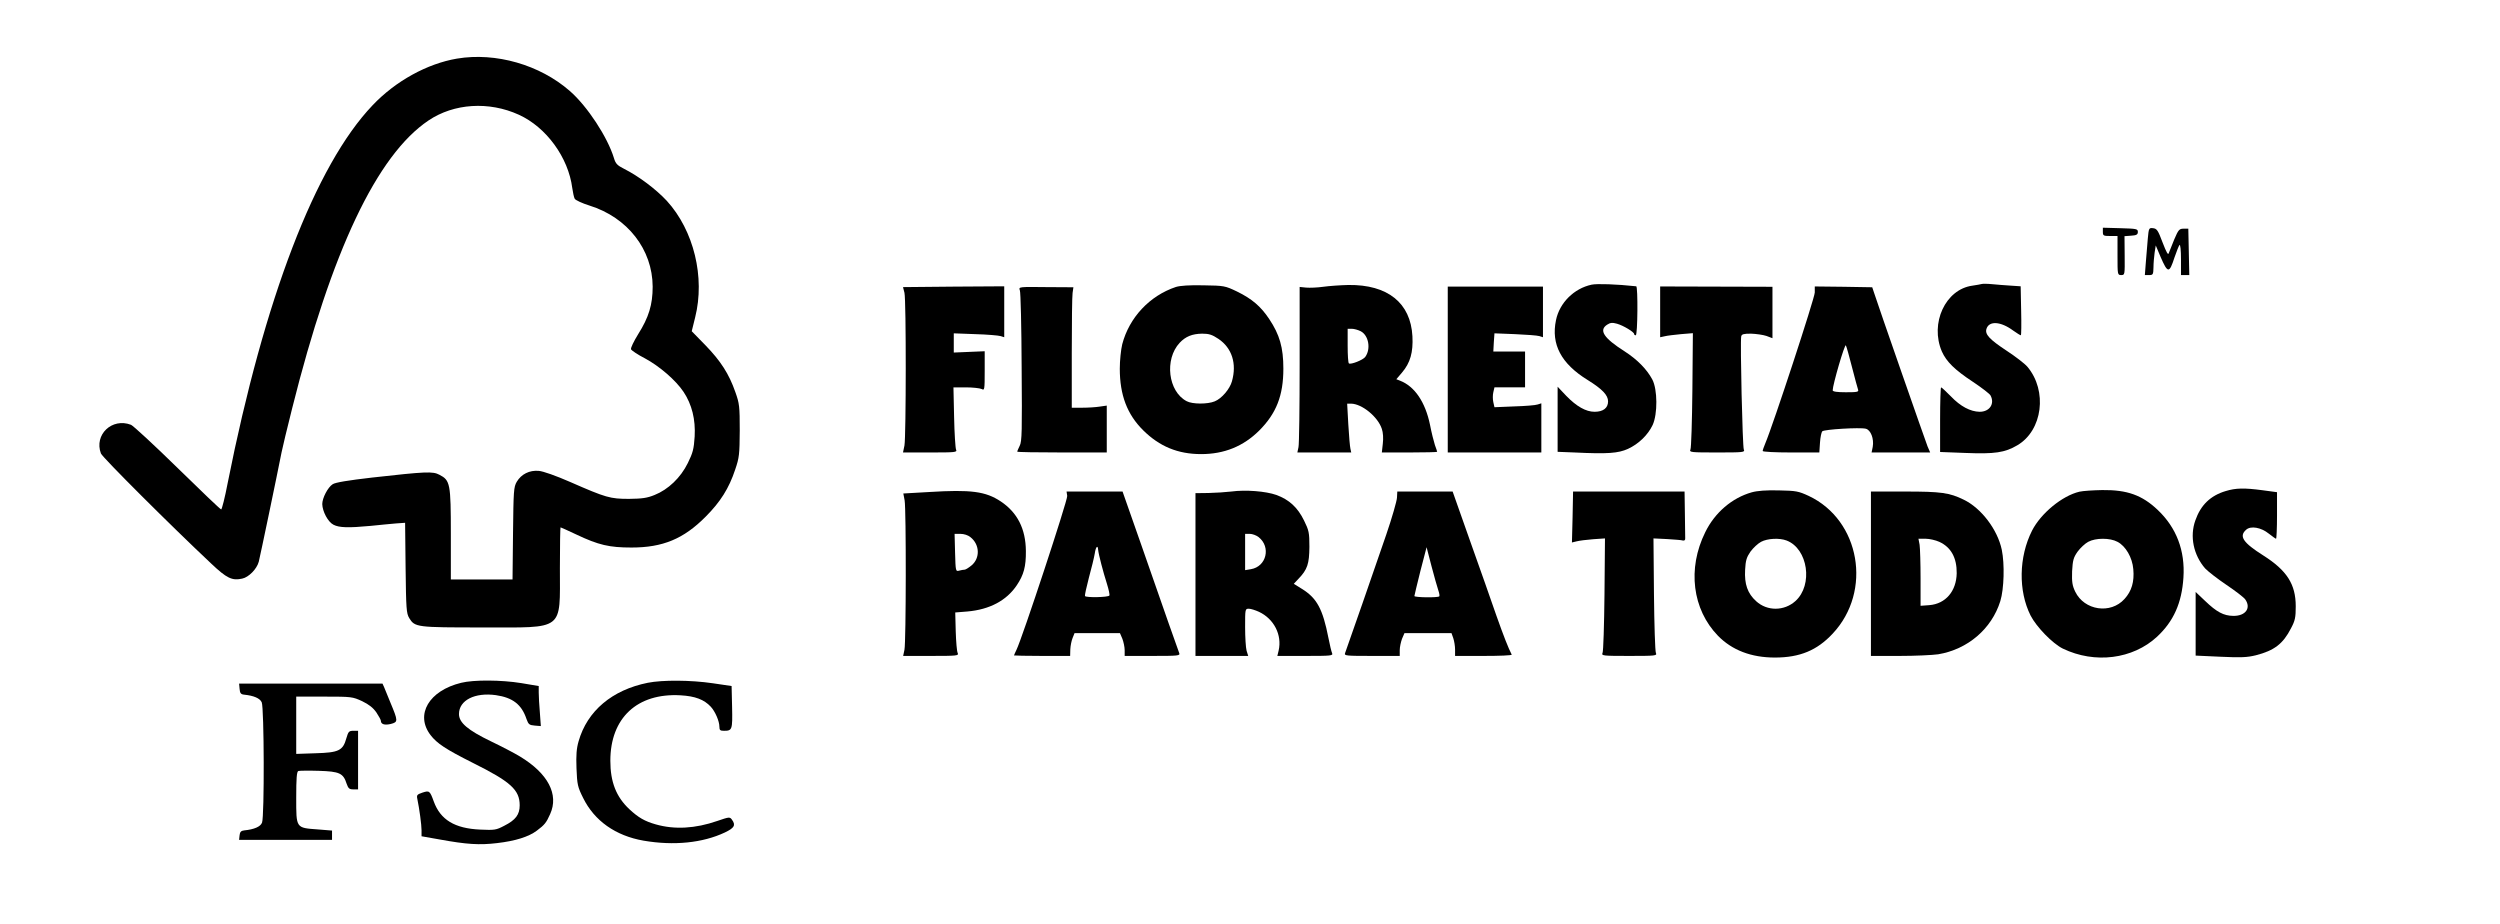
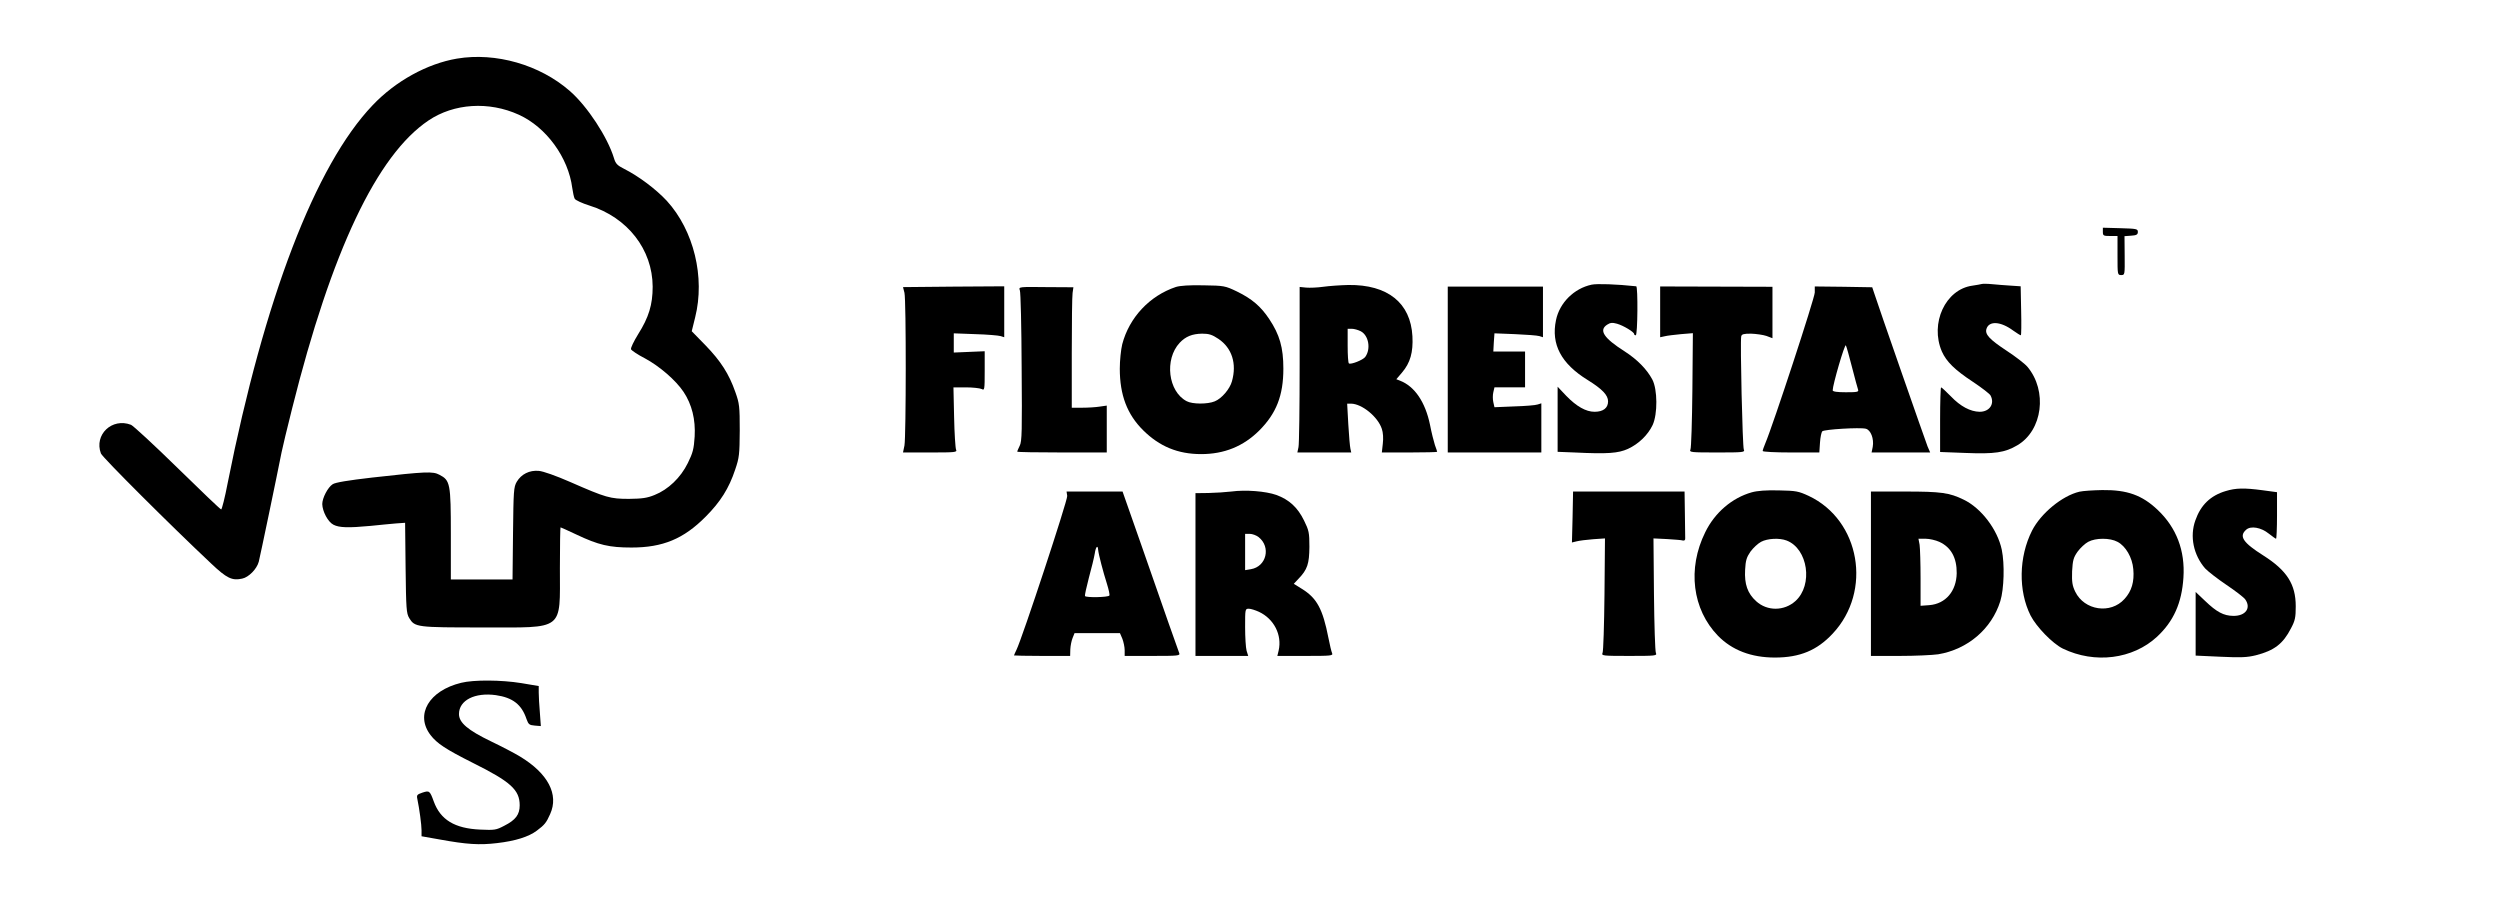
<svg xmlns="http://www.w3.org/2000/svg" version="1.0" width="1536pt" height="568pt" viewBox="0 0 1536 568" preserveAspectRatio="xMidYMid meet">
  <g transform="translate(0,568) scale(0.1,-0.1)" fill="#000000" stroke="none">
    <path d="M2808 5320 c-183 -31 -378 -138 -519 -287 -351 -368 -665 -1188 -890 -2320 -17 -90 -36 -163 -40 -163 -5 0 -125 115 -268 255 -143 140 -272 259 -286 265 -117 45 -228 -61 -185 -176 9 -24 430 -444 677 -676 96 -91 129 -107 191 -93 40 8 90 59 102 104 8 31 113 534 140 672 5 26 34 147 65 270 242 967 521 1556 838 1769 156 105 371 119 555 35 169 -77 304 -263 328 -450 4 -27 10 -57 15 -66 5 -9 46 -28 91 -42 234 -73 387 -270 388 -498 0 -111 -24 -189 -89 -292 -27 -44 -47 -85 -44 -93 3 -7 41 -33 86 -56 89 -48 189 -134 237 -206 51 -77 74 -169 68 -274 -5 -77 -11 -100 -42 -163 -44 -90 -121 -163 -204 -196 -46 -19 -77 -23 -157 -24 -116 0 -141 7 -360 103 -89 39 -168 67 -195 69 -57 5 -107 -20 -135 -67 -19 -33 -20 -55 -23 -317 l-3 -283 -190 0 -189 0 0 278 c0 311 -4 331 -70 365 -41 22 -82 20 -413 -17 -147 -17 -227 -30 -243 -41 -30 -19 -64 -85 -64 -122 1 -45 35 -110 69 -127 35 -18 90 -20 228 -7 54 6 124 12 155 15 l57 4 3 -276 c3 -253 5 -280 22 -309 35 -57 45 -58 451 -58 507 0 475 -25 475 364 0 138 2 251 4 251 2 0 46 -20 97 -44 137 -65 203 -80 339 -80 192 0 320 53 455 189 91 91 144 175 182 290 25 73 27 93 28 240 0 148 -2 166 -27 236 -39 112 -90 191 -184 288 l-84 86 21 85 c62 246 -8 534 -174 716 -67 72 -172 151 -263 197 -42 21 -52 32 -62 66 -39 128 -163 318 -271 412 -184 161 -455 239 -693 199z" />
    <path d="M12920 4255 c0 -23 4 -25 45 -25 l45 0 0 -120 c0 -118 0 -120 23 -120 22 0 22 2 21 120 l-1 119 41 3 c33 2 41 7 41 23 0 19 -8 20 -107 23 l-108 3 0 -26z" />
-     <path d="M13196 4213 c-3 -37 -9 -103 -12 -145 l-6 -78 26 0 c24 0 26 3 27 48 0 26 4 66 7 90 l7 44 29 -69 c45 -104 54 -104 86 -5 13 37 26 71 31 77 5 5 9 -32 9 -88 l0 -97 25 0 26 0 -3 143 -3 142 -29 0 c-26 0 -32 -6 -57 -65 -15 -36 -30 -74 -34 -85 -4 -15 -14 3 -38 65 -28 75 -35 85 -58 88 -26 3 -27 1 -33 -65z" />
    <path d="M9779 3931 c-108 -23 -197 -111 -219 -218 -31 -148 31 -267 195 -368 90 -56 125 -93 125 -131 0 -41 -30 -64 -83 -64 -53 0 -111 33 -174 98 l-53 56 0 -200 0 -200 103 -4 c205 -10 269 -5 329 22 67 31 123 86 152 147 31 68 30 218 -2 279 -34 64 -94 124 -170 173 -129 82 -160 130 -108 164 20 13 32 14 61 6 39 -11 105 -51 105 -63 0 -5 5 -8 10 -8 12 0 14 300 3 301 -122 13 -240 17 -274 10z" />
    <path d="M12175 3935 c-5 -2 -31 -6 -56 -10 -166 -22 -263 -231 -188 -405 28 -62 78 -112 192 -187 54 -36 102 -73 107 -83 27 -51 -6 -100 -67 -100 -57 1 -118 33 -177 95 -30 30 -56 55 -60 55 -3 0 -6 -89 -6 -198 l0 -199 158 -6 c177 -7 240 2 316 47 156 91 187 335 62 483 -15 18 -72 62 -127 98 -106 70 -135 101 -124 135 16 50 87 46 164 -11 23 -16 43 -29 47 -29 3 0 4 68 2 151 l-3 150 -60 4 c-33 2 -85 6 -115 9 -30 3 -59 3 -65 1z" />
    <path d="M7225 3917 c-162 -54 -287 -188 -330 -352 -8 -33 -15 -100 -15 -150 0 -162 45 -281 144 -379 100 -99 213 -146 356 -146 142 0 259 48 356 144 106 106 149 216 149 381 0 130 -23 209 -87 305 -52 78 -106 124 -198 169 -73 35 -79 36 -205 38 -88 2 -143 -2 -170 -10z m261 -319 c83 -56 114 -152 83 -261 -13 -47 -63 -106 -106 -123 -43 -18 -137 -18 -172 1 -114 59 -138 257 -43 359 37 39 77 55 138 56 42 0 61 -6 100 -32z" />
    <path d="M8130 3918 c-36 -5 -83 -7 -105 -5 l-40 4 0 -476 c0 -262 -3 -491 -7 -508 l-7 -33 165 0 166 0 -5 23 c-3 12 -9 79 -13 150 l-7 127 24 0 c67 -1 165 -81 189 -155 8 -23 10 -58 6 -91 l-6 -54 170 0 c93 0 170 2 170 4 0 2 -6 21 -14 42 -7 22 -21 77 -30 124 -29 140 -94 236 -184 271 l-23 9 35 41 c51 60 69 124 64 223 -11 205 -152 318 -393 315 -49 -1 -119 -6 -155 -11z m230 -273 c49 -25 64 -109 28 -158 -14 -19 -88 -48 -100 -40 -5 2 -8 51 -8 109 l0 104 25 0 c15 0 39 -7 55 -15z" />
    <path d="M5557 3881 c11 -47 10 -883 0 -938 l-9 -43 167 0 c156 0 167 1 159 18 -4 9 -10 99 -12 200 l-4 182 77 0 c42 0 85 -5 96 -10 18 -10 19 -6 19 111 l0 121 -95 -4 -95 -4 0 59 0 59 133 -5 c72 -2 142 -8 155 -12 l22 -7 0 156 0 157 -311 -2 -311 -3 9 -35z" />
    <path d="M6266 3896 c5 -11 10 -225 11 -473 3 -392 2 -456 -12 -482 -8 -17 -15 -32 -15 -36 0 -3 124 -5 275 -5 l275 0 0 144 0 144 -42 -6 c-24 -4 -72 -7 -108 -7 l-65 0 0 335 c0 184 2 351 5 370 l5 35 -168 1 c-168 2 -169 2 -161 -20z" />
    <path d="M8895 3410 l0 -510 288 0 287 0 0 151 0 151 -22 -7 c-13 -5 -78 -10 -145 -12 l-121 -5 -7 31 c-4 17 -4 45 0 61 l7 30 94 0 94 0 0 110 0 110 -97 0 -98 0 3 56 4 56 126 -5 c70 -3 137 -8 150 -12 l22 -7 0 156 0 155 -292 0 -293 0 0 -509z" />
    <path d="M10200 3764 l0 -156 28 6 c15 4 60 9 100 13 l73 6 -3 -349 c-2 -192 -7 -357 -12 -366 -8 -17 3 -18 164 -18 161 0 172 1 164 18 -8 16 -23 660 -16 695 3 14 15 17 60 17 31 -1 74 -7 95 -14 l37 -14 0 158 0 158 -345 1 -345 1 0 -156z" />
    <path d="M11150 3883 c0 -33 -256 -814 -304 -927 -9 -21 -16 -42 -16 -47 0 -5 78 -9 174 -9 l174 0 4 60 c2 33 9 65 14 70 12 12 232 25 267 16 31 -7 52 -62 43 -112 l-7 -34 180 0 180 0 -16 37 c-13 33 -305 869 -330 948 l-10 30 -176 3 -177 2 0 -37z m229 -460 c17 -67 34 -128 37 -137 5 -14 -5 -16 -75 -16 -55 0 -81 4 -81 12 0 33 74 288 81 276 4 -7 21 -68 38 -135z" />
    <path d="M13675 2663 c-94 -28 -154 -86 -187 -181 -35 -98 -11 -212 60 -294 18 -19 77 -65 132 -102 55 -37 107 -77 115 -89 37 -53 2 -102 -74 -101 -59 1 -101 23 -173 92 l-58 55 0 -195 0 -196 153 -7 c126 -6 164 -4 217 9 113 29 167 70 216 166 25 47 29 66 29 135 0 135 -54 220 -199 312 -125 79 -151 118 -106 158 28 26 92 15 140 -24 22 -17 41 -31 44 -31 3 0 6 64 6 143 l0 143 -89 12 c-113 15 -164 14 -226 -5z" />
-     <path d="M5708 2657 l-158 -9 8 -42 c10 -55 9 -871 -1 -918 l-8 -38 172 0 c159 0 171 1 163 18 -5 9 -10 69 -12 133 l-3 116 75 6 c136 12 240 67 303 161 43 64 57 115 56 211 -1 135 -52 236 -154 304 -93 62 -183 74 -441 58z m254 -277 c58 -45 61 -129 7 -174 -17 -14 -36 -26 -42 -26 -7 0 -22 -3 -34 -6 -21 -6 -22 -4 -25 110 l-3 116 36 0 c21 0 47 -8 61 -20z" />
    <path d="M7565 2660 c-33 -4 -96 -8 -140 -9 l-80 -1 0 -500 0 -500 162 0 162 0 -10 32 c-5 18 -9 84 -9 145 0 111 0 113 23 113 12 0 40 -9 62 -19 92 -43 143 -142 121 -238 l-8 -33 172 0 c160 0 172 1 164 18 -4 9 -14 51 -22 92 -35 179 -71 245 -163 302 l-50 31 29 31 c55 57 66 92 67 196 0 88 -3 101 -33 162 -39 80 -91 128 -170 157 -65 23 -189 33 -277 21z m168 -280 c77 -61 48 -181 -47 -197 l-36 -6 0 112 0 111 29 0 c15 0 40 -9 54 -20z" />
    <path d="M10762 2655 c-120 -34 -226 -124 -285 -245 -111 -224 -79 -474 78 -636 87 -89 205 -134 350 -134 153 0 259 44 355 147 245 261 169 697 -147 846 -63 29 -77 32 -183 34 -78 2 -132 -2 -168 -12z m215 -296 c131 -50 164 -273 54 -372 -69 -62 -173 -63 -241 -1 -53 48 -73 105 -68 193 3 58 9 77 33 112 17 23 46 50 65 60 39 21 113 25 157 8z" />
    <path d="M12776 2659 c-106 -25 -237 -133 -291 -239 -82 -162 -85 -371 -9 -522 36 -70 135 -172 198 -203 197 -95 430 -65 579 73 102 95 152 208 162 363 11 166 -43 307 -158 416 -96 91 -188 124 -341 122 -56 -1 -118 -5 -140 -10z m234 -308 c50 -26 91 -96 97 -168 7 -77 -10 -135 -54 -183 -85 -95 -247 -71 -303 45 -18 38 -21 59 -19 125 4 68 8 84 34 121 17 23 46 50 65 60 46 25 134 25 180 0z" />
    <path d="M6557 2633 c3 -26 -277 -876 -312 -946 -8 -17 -15 -32 -15 -34 0 -1 78 -3 173 -3 l172 0 1 40 c1 22 7 53 14 70 l12 30 140 0 139 0 15 -35 c7 -19 14 -50 14 -70 l0 -35 171 0 c159 0 171 1 164 18 -9 22 -91 257 -235 670 l-113 322 -172 0 -172 0 4 -27z m190 -331 c2 -26 31 -137 54 -209 11 -35 18 -67 15 -72 -7 -11 -143 -14 -150 -3 -2 4 9 55 24 112 16 58 32 124 36 148 6 43 19 57 21 24z" />
-     <path d="M8583 2622 c-1 -20 -30 -122 -66 -227 -64 -187 -240 -694 -253 -728 -6 -16 7 -17 165 -17 l171 0 0 35 c0 20 7 51 14 70 l15 35 145 0 144 0 11 -31 c6 -18 11 -49 11 -70 l0 -39 176 0 c97 0 174 3 172 8 -21 41 -49 112 -95 242 -29 85 -102 291 -161 457 l-107 303 -170 0 -170 0 -2 -38z m254 -569 c6 -17 9 -34 6 -37 -9 -9 -153 -7 -153 2 0 4 17 73 37 154 l38 146 30 -116 c17 -65 36 -131 42 -149z" />
    <path d="M9662 2504 l-4 -157 29 7 c15 4 61 10 101 13 l73 5 -3 -343 c-2 -189 -7 -352 -12 -361 -8 -17 3 -18 164 -18 161 0 172 1 164 18 -5 9 -10 172 -12 361 l-3 343 83 -4 c46 -3 90 -6 98 -9 9 -2 15 3 14 14 0 9 -1 78 -2 152 l-2 135 -342 0 -343 0 -3 -156z" />
-     <path d="M11495 2155 l0 -505 175 0 c96 0 203 5 238 10 181 30 329 156 382 327 23 75 27 227 9 315 -26 124 -126 256 -234 308 -88 43 -139 50 -360 50 l-210 0 0 -505z m420 196 c72 -33 108 -98 107 -193 -2 -110 -68 -188 -168 -196 l-54 -4 0 168 c0 93 -3 186 -6 207 l-7 37 44 0 c24 0 62 -9 84 -19z" />
+     <path d="M11495 2155 l0 -505 175 0 c96 0 203 5 238 10 181 30 329 156 382 327 23 75 27 227 9 315 -26 124 -126 256 -234 308 -88 43 -139 50 -360 50 l-210 0 0 -505z m420 196 c72 -33 108 -98 107 -193 -2 -110 -68 -188 -168 -196 l-54 -4 0 168 c0 93 -3 186 -6 207 l-7 37 44 0 c24 0 62 -9 84 -19" />
    <path d="M2834 1485 c-198 -48 -285 -195 -189 -321 40 -52 93 -87 260 -171 233 -116 288 -166 288 -261 0 -57 -25 -90 -94 -125 -51 -27 -60 -28 -149 -24 -156 7 -244 60 -285 173 -24 66 -27 68 -70 54 -32 -11 -36 -15 -31 -38 13 -63 26 -160 26 -193 l0 -37 113 -20 c165 -30 243 -35 351 -22 113 13 195 39 245 77 47 35 58 49 81 101 55 121 -13 250 -185 354 -33 20 -113 62 -178 93 -143 69 -197 115 -197 168 0 85 98 134 227 116 103 -15 158 -57 188 -147 12 -33 17 -37 51 -40 l37 -3 -6 83 c-4 46 -7 101 -7 123 l0 40 -107 18 c-123 20 -293 21 -369 2z" />
-     <path d="M3980 1485 c-219 -44 -372 -173 -425 -359 -13 -45 -16 -85 -13 -167 4 -100 7 -114 41 -182 69 -140 199 -232 371 -262 186 -32 363 -14 499 50 59 28 69 45 44 79 -13 18 -17 17 -90 -8 -135 -47 -263 -54 -378 -21 -67 19 -106 41 -162 93 -81 76 -117 167 -117 298 0 263 165 417 431 402 90 -5 145 -26 186 -70 27 -29 53 -89 53 -123 0 -21 5 -25 28 -25 51 0 53 6 50 146 l-3 129 -115 17 c-136 20 -309 21 -400 3z" />
-     <path d="M1472 1448 c2 -27 8 -34 28 -36 59 -6 97 -22 108 -47 15 -32 17 -701 2 -739 -9 -25 -48 -42 -110 -48 -19 -2 -26 -10 -28 -30 l-3 -28 285 0 286 0 0 29 0 28 -87 7 c-136 10 -133 6 -133 195 0 118 3 160 13 164 6 2 63 3 126 1 127 -4 150 -14 171 -80 10 -28 16 -34 41 -34 l29 0 0 180 0 180 -29 0 c-27 0 -31 -5 -43 -46 -21 -76 -47 -88 -189 -92 l-119 -4 0 176 0 176 173 0 c168 0 173 -1 232 -28 43 -21 68 -41 88 -70 15 -23 27 -45 27 -50 0 -22 23 -29 61 -20 46 12 45 18 -3 133 -16 39 -33 80 -38 93 l-10 22 -440 0 -441 0 3 -32z" />
  </g>
</svg>